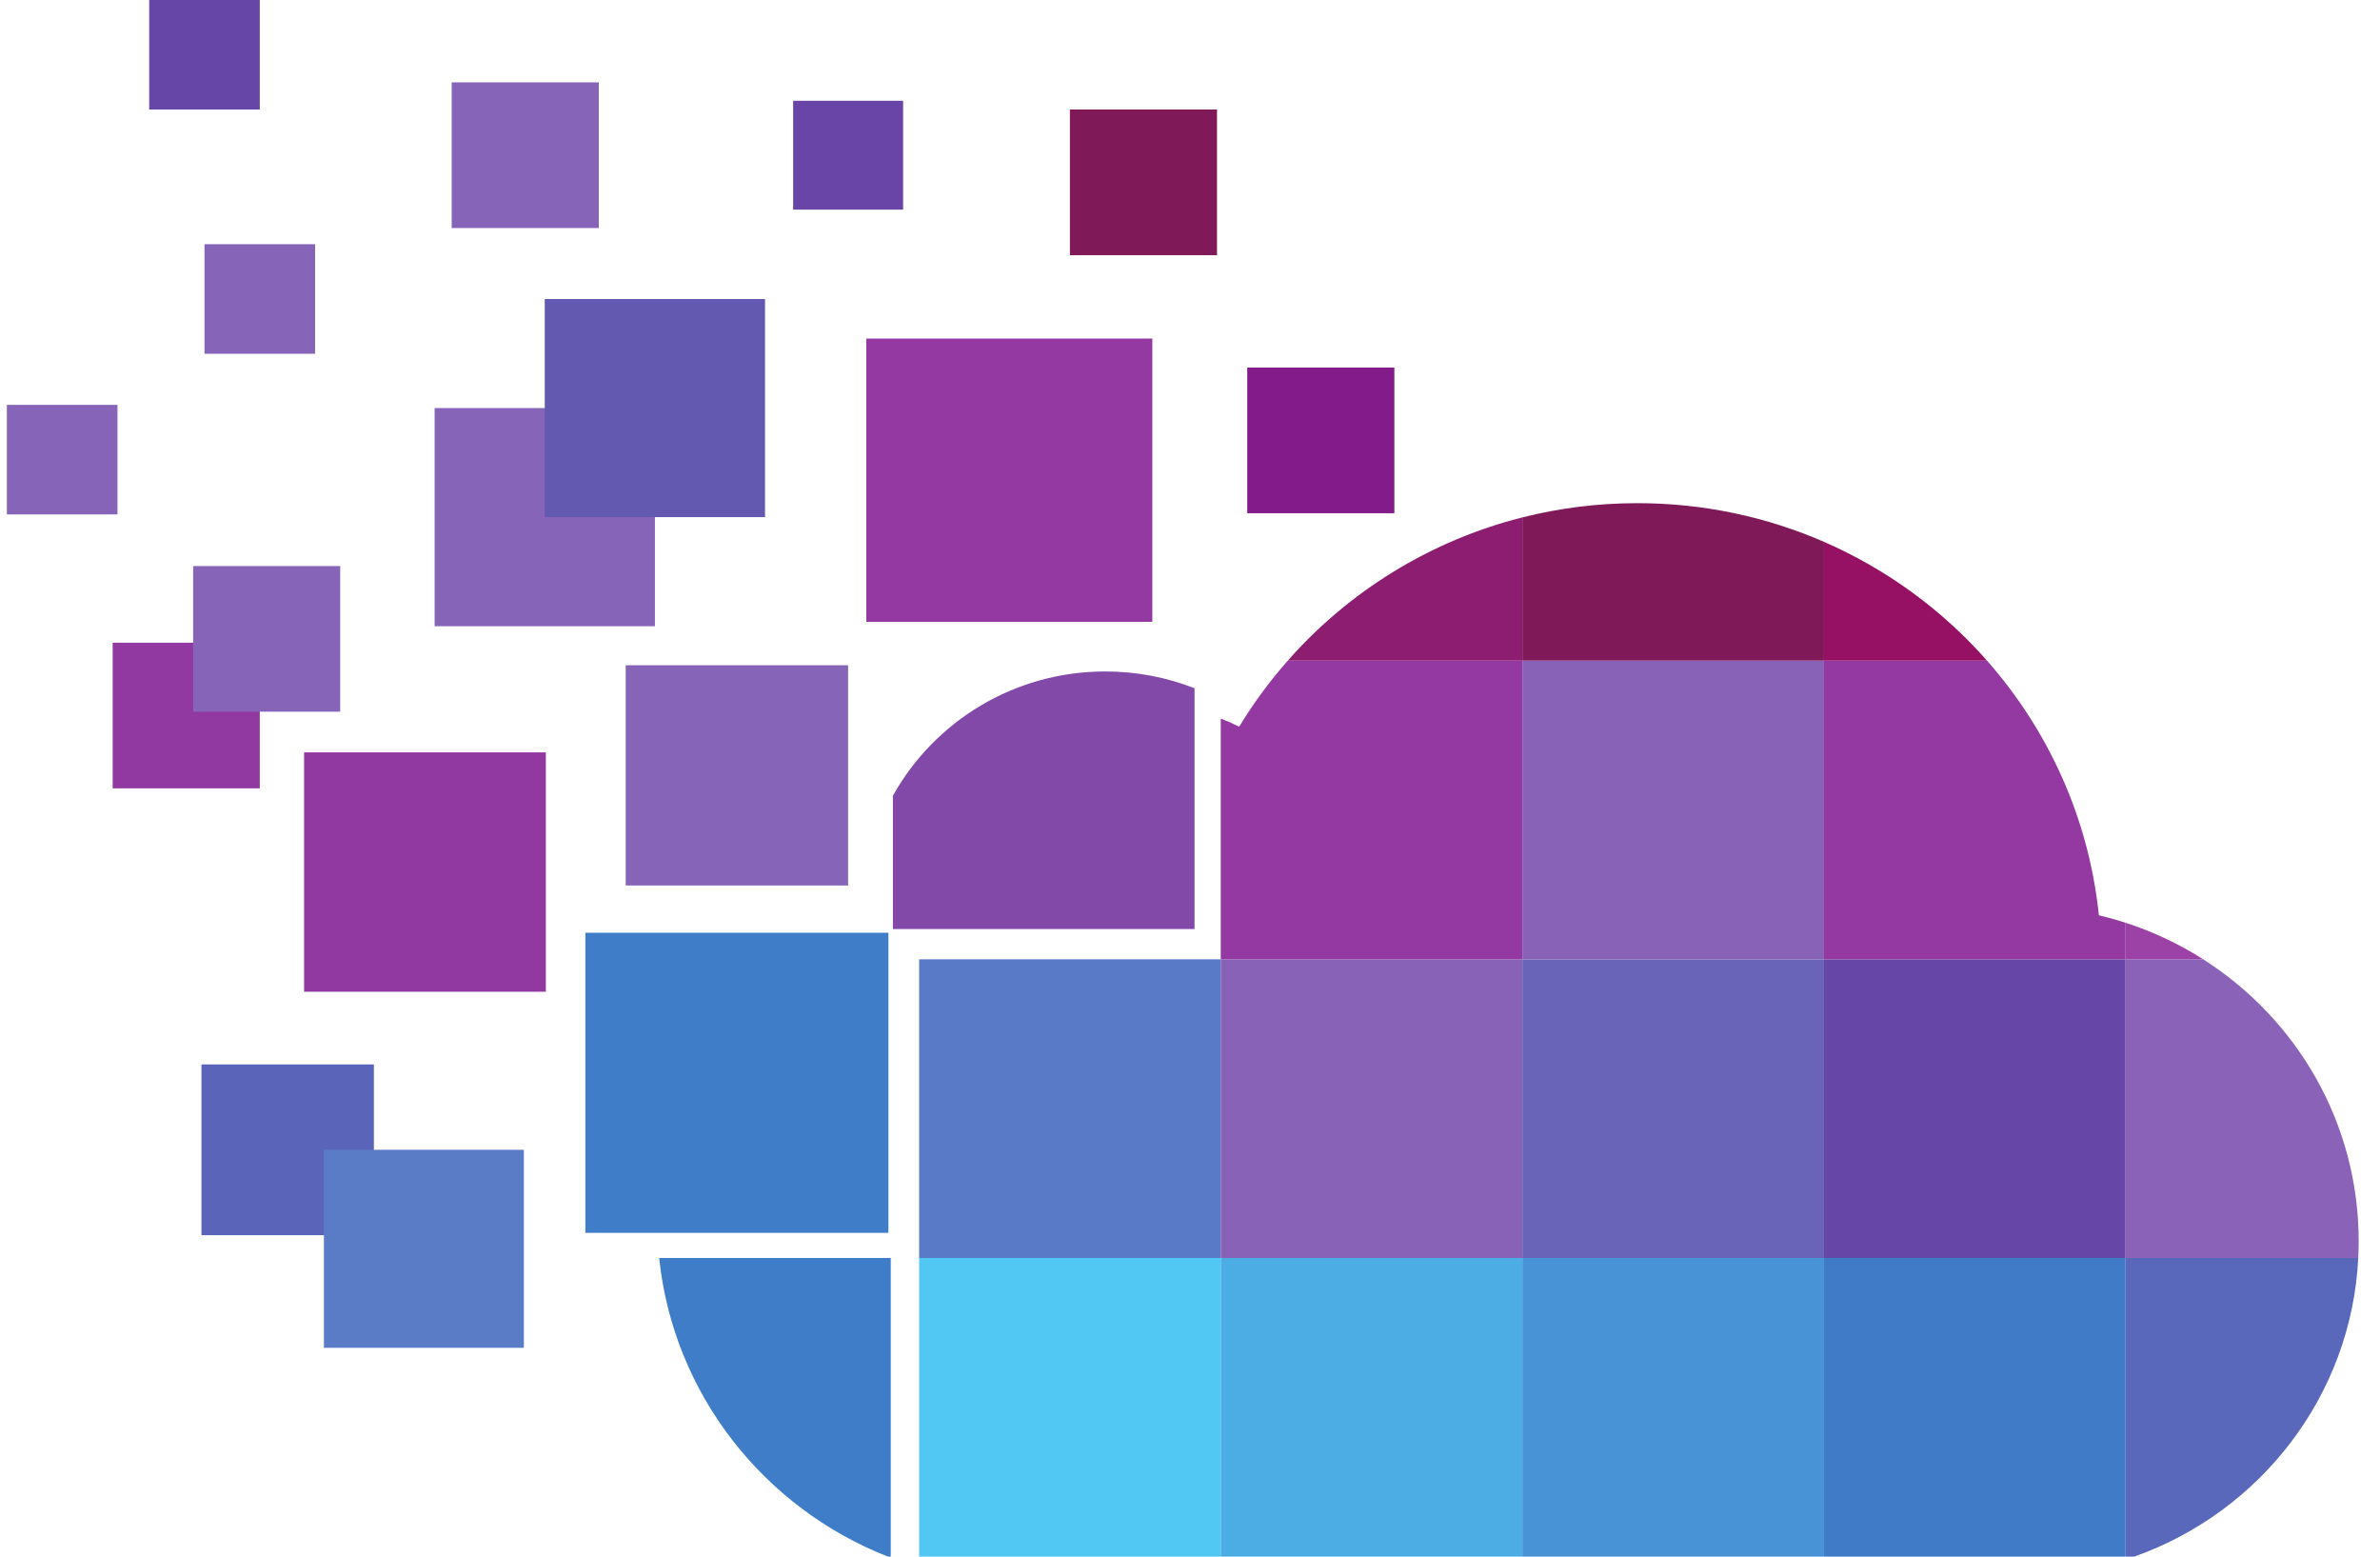
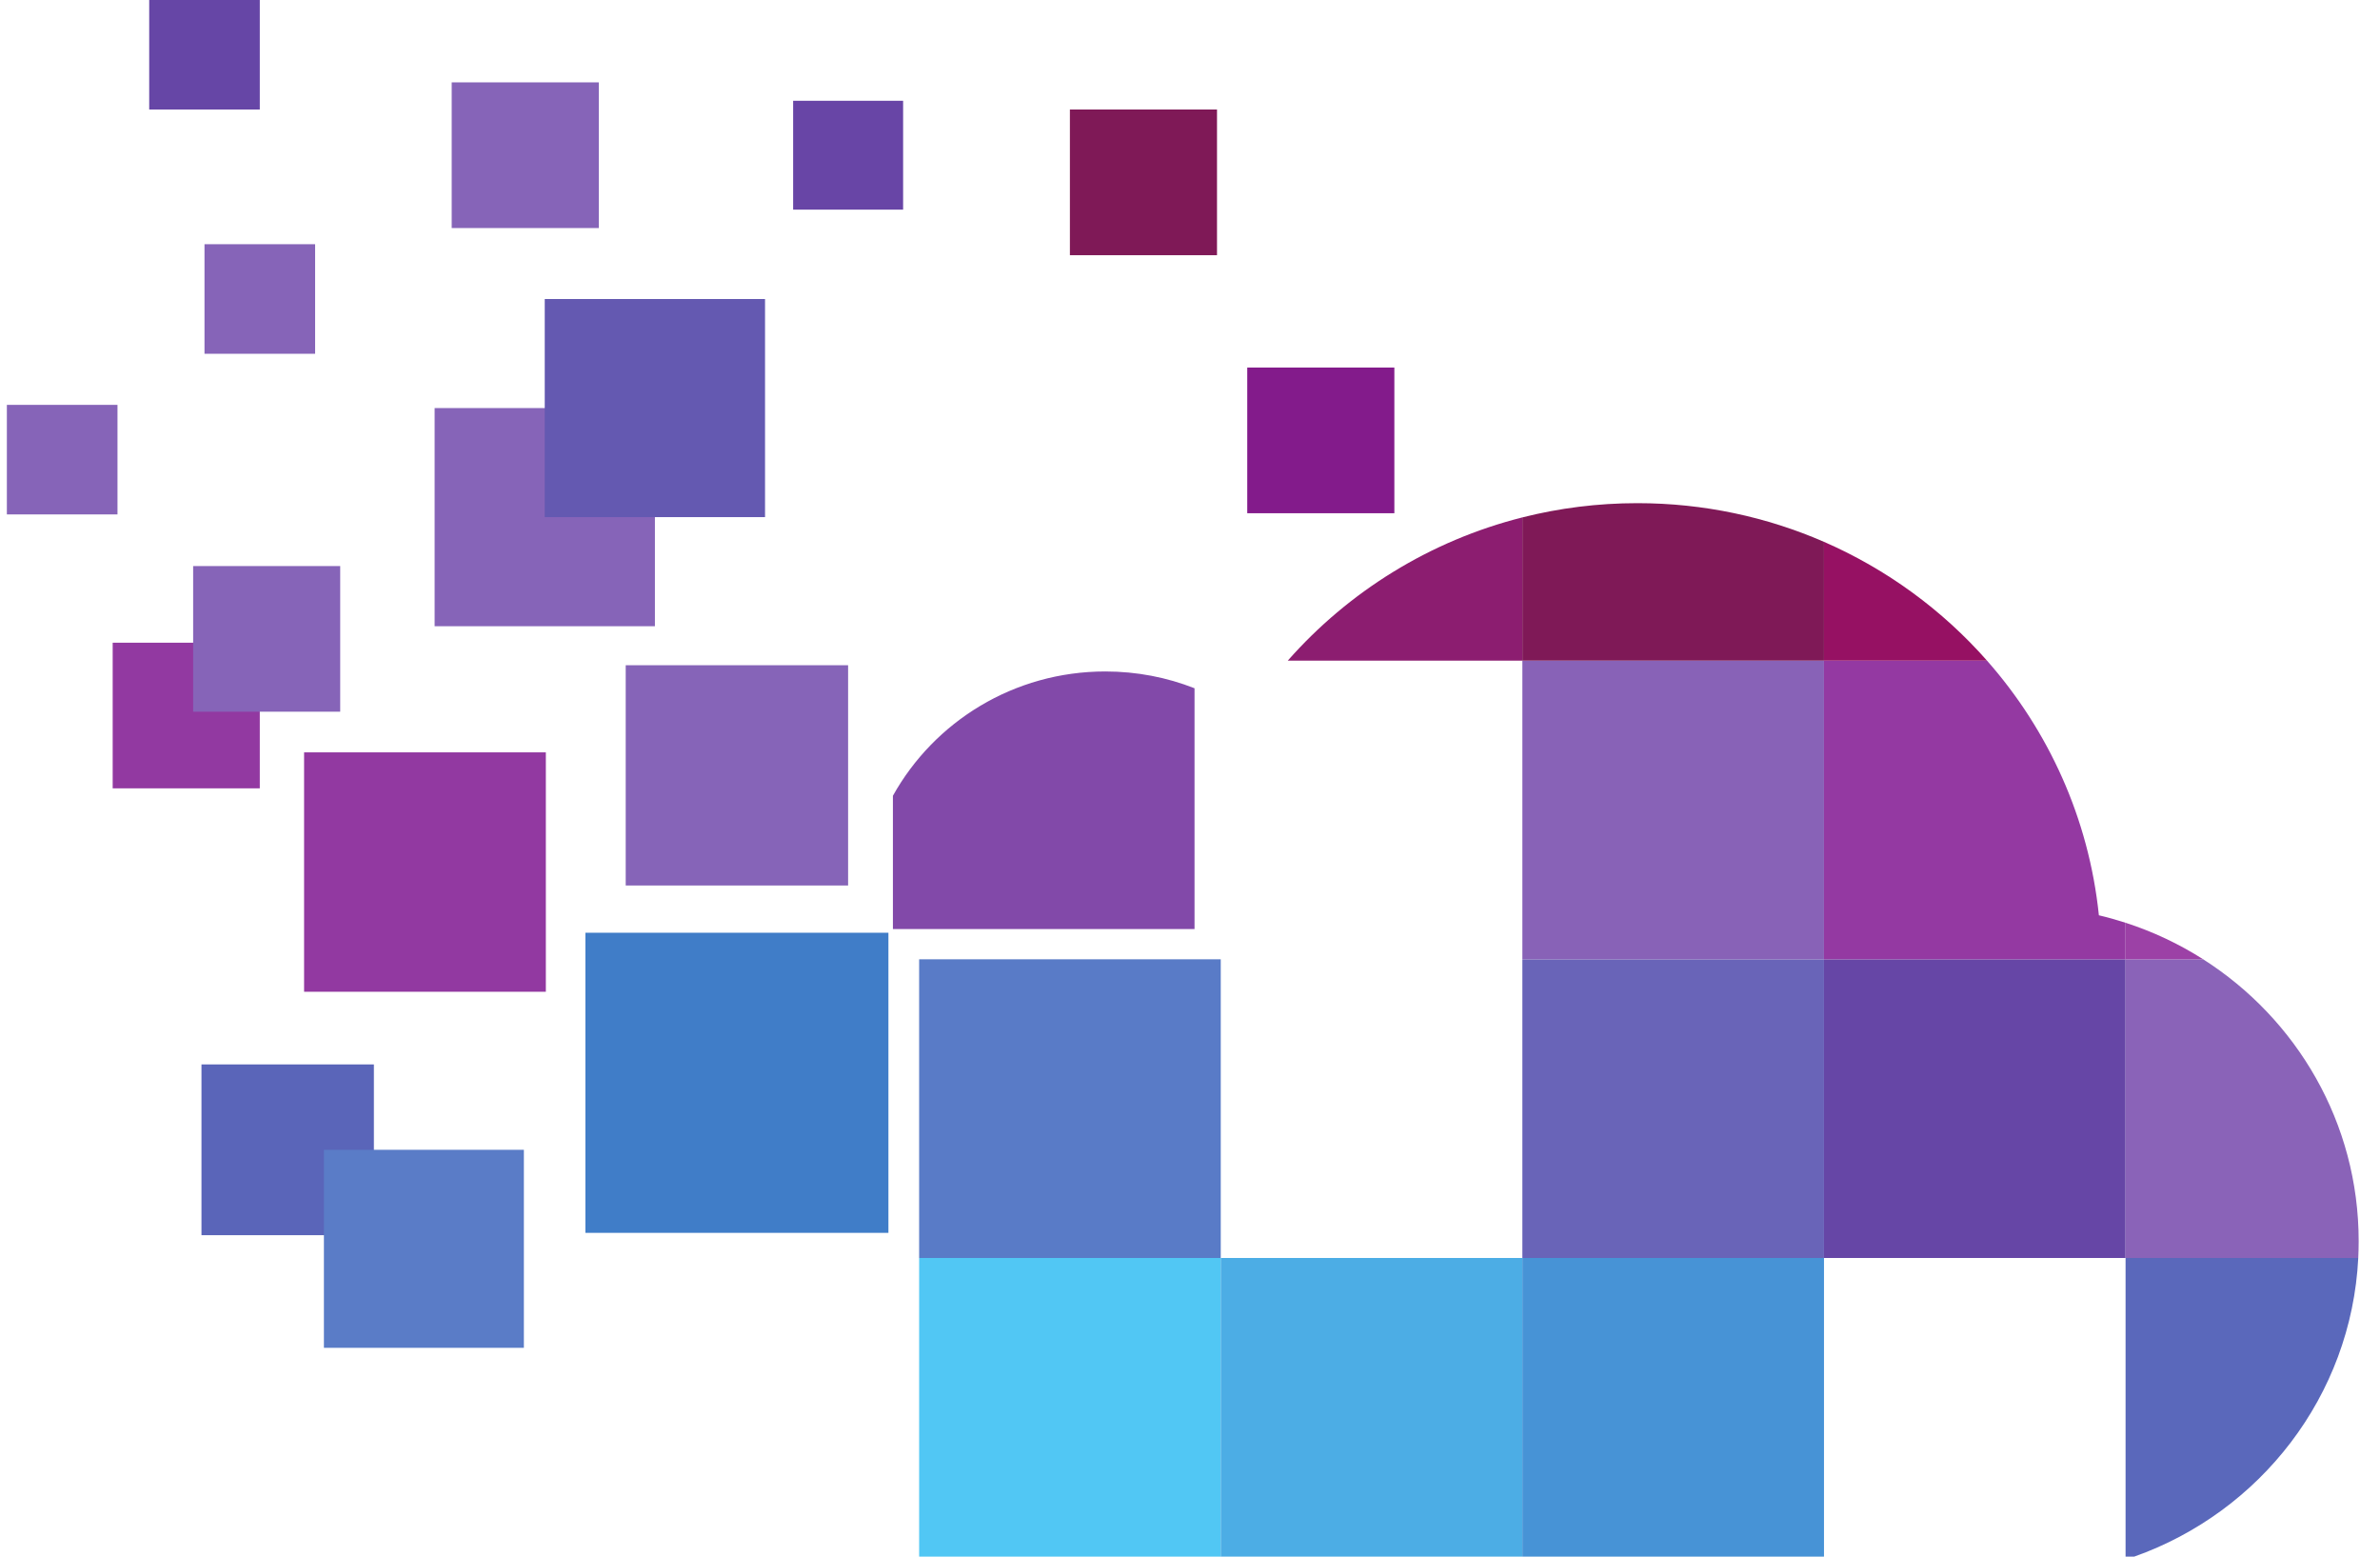
<svg xmlns="http://www.w3.org/2000/svg" width="52" height="34" viewBox="0 0 52 34" fill="none">
  <path d="M20.082 27.477V34H26.672V27.477H20.082Z" fill="#51C7F4" />
-   <path d="M19.462 27.477H14.402C14.713 30.453 16.693 32.938 19.4 34H19.462V27.477Z" fill="#407DC8" />
  <path d="M26.672 27.477V34H33.262V27.477L26.672 27.477Z" fill="#4CADE5" />
  <path d="M33.262 27.477V34H39.852V27.477L33.262 27.477Z" fill="#4793D6" />
-   <path d="M39.852 27.477V34H46.441V27.477H39.852Z" fill="#3F7BC7" />
  <path d="M46.441 34H46.629C49.377 33.029 51.374 30.493 51.525 27.477H46.441V34Z" fill="#5A68BB" />
  <path d="M26.672 20.953H20.082V27.477H26.672V20.953Z" fill="#597BC7" />
-   <path d="M33.262 27.477V20.953H26.672V27.477L33.262 27.477Z" fill="#8862B7" />
  <path d="M39.852 27.477V20.953H33.262V27.477L39.852 27.477Z" fill="#6964B8" />
  <path d="M46.441 27.477V20.953H39.852V27.477H46.441Z" fill="#6646A6" />
  <path d="M46.441 27.477H51.525C51.531 27.355 51.534 27.233 51.534 27.109C51.534 24.525 50.181 22.255 48.137 20.953H46.441V27.477Z" fill="#8A63B8" />
  <path d="M26.099 20.292V15.033C25.496 14.796 24.839 14.666 24.151 14.666C22.151 14.666 20.411 15.763 19.509 17.381V20.292H26.099Z" fill="#8249A9" />
-   <path d="M33.262 20.953V14.43H28.136C27.741 14.877 27.386 15.36 27.075 15.872C26.944 15.807 26.809 15.748 26.672 15.694V20.953H33.262Z" fill="#9439A2" />
  <path d="M39.852 14.43H33.262V20.953H39.852V14.43Z" fill="#8862B7" />
  <path d="M39.852 20.953H46.441V20.155C46.25 20.093 46.055 20.038 45.858 19.992C45.639 17.873 44.754 15.95 43.414 14.43H39.852V20.953Z" fill="#9439A2" />
  <path d="M48.137 20.953C47.614 20.62 47.045 20.35 46.441 20.155V20.953H48.137Z" fill="#9C41A6" />
  <path d="M33.262 11.301C31.242 11.811 29.465 12.922 28.136 14.43H33.262L33.262 11.301Z" fill="#8C1D70" />
  <path d="M39.852 14.43V11.835C38.604 11.292 37.225 10.99 35.775 10.99C34.907 10.99 34.065 11.098 33.262 11.301L33.262 14.43H39.852Z" fill="#7F1957" />
-   <path d="M43.414 14.43C42.44 13.325 41.226 12.434 39.852 11.835V14.43H43.414Z" fill="#961163" />
+   <path d="M43.414 14.43C42.44 13.325 41.226 12.434 39.852 11.835V14.43H43.414" fill="#961163" />
  <path d="M19.411 20.373H12.79V26.928H19.411V20.373Z" fill="#407DC8" />
  <path d="M8.169 23.249H4.402V26.979H8.169V23.249Z" fill="#5A65B9" />
  <path d="M5.676 14.038H2.462V17.219H5.676V14.038Z" fill="#9239A1" />
  <path d="M5.676 0H3.26V2.392H5.676V0Z" fill="#6646A6" />
  <path d="M2.567 8.843H0.15V11.236H2.567V8.843Z" fill="#8664B8" />
  <path d="M6.885 5.334H4.468V7.727H6.885V5.334Z" fill="#8664B8" />
  <path d="M19.732 2.201H17.329V4.579H19.732V2.201Z" fill="#6845A6" />
  <path d="M7.433 12.364H4.22V15.545H7.433V12.364Z" fill="#8664B8" />
  <path d="M13.083 1.799H9.869V4.981H13.083V1.799Z" fill="#8664B8" />
  <path d="M11.926 16.433H6.644V21.662H11.926V16.433Z" fill="#9239A1" />
  <path d="M26.59 2.392H23.376V5.574H26.59V2.392Z" fill="#7F1957" />
  <path d="M30.465 8.028H27.251V11.21H30.465V8.028Z" fill="#831B8B" />
  <path d="M11.446 25.114H7.077V29.439H11.446V25.114Z" fill="#5A7CC7" />
  <path d="M14.309 8.913H9.496V13.678H14.309V8.913Z" fill="#8664B8" />
  <path d="M16.715 6.531H11.902V11.295H16.715V6.531Z" fill="#6459B1" />
-   <path d="M25.177 7.395H18.928V13.582H25.177V7.395Z" fill="#9439A2" />
  <path d="M18.53 14.53H13.671V19.341H18.53V14.53Z" fill="#8664B8" />
</svg>